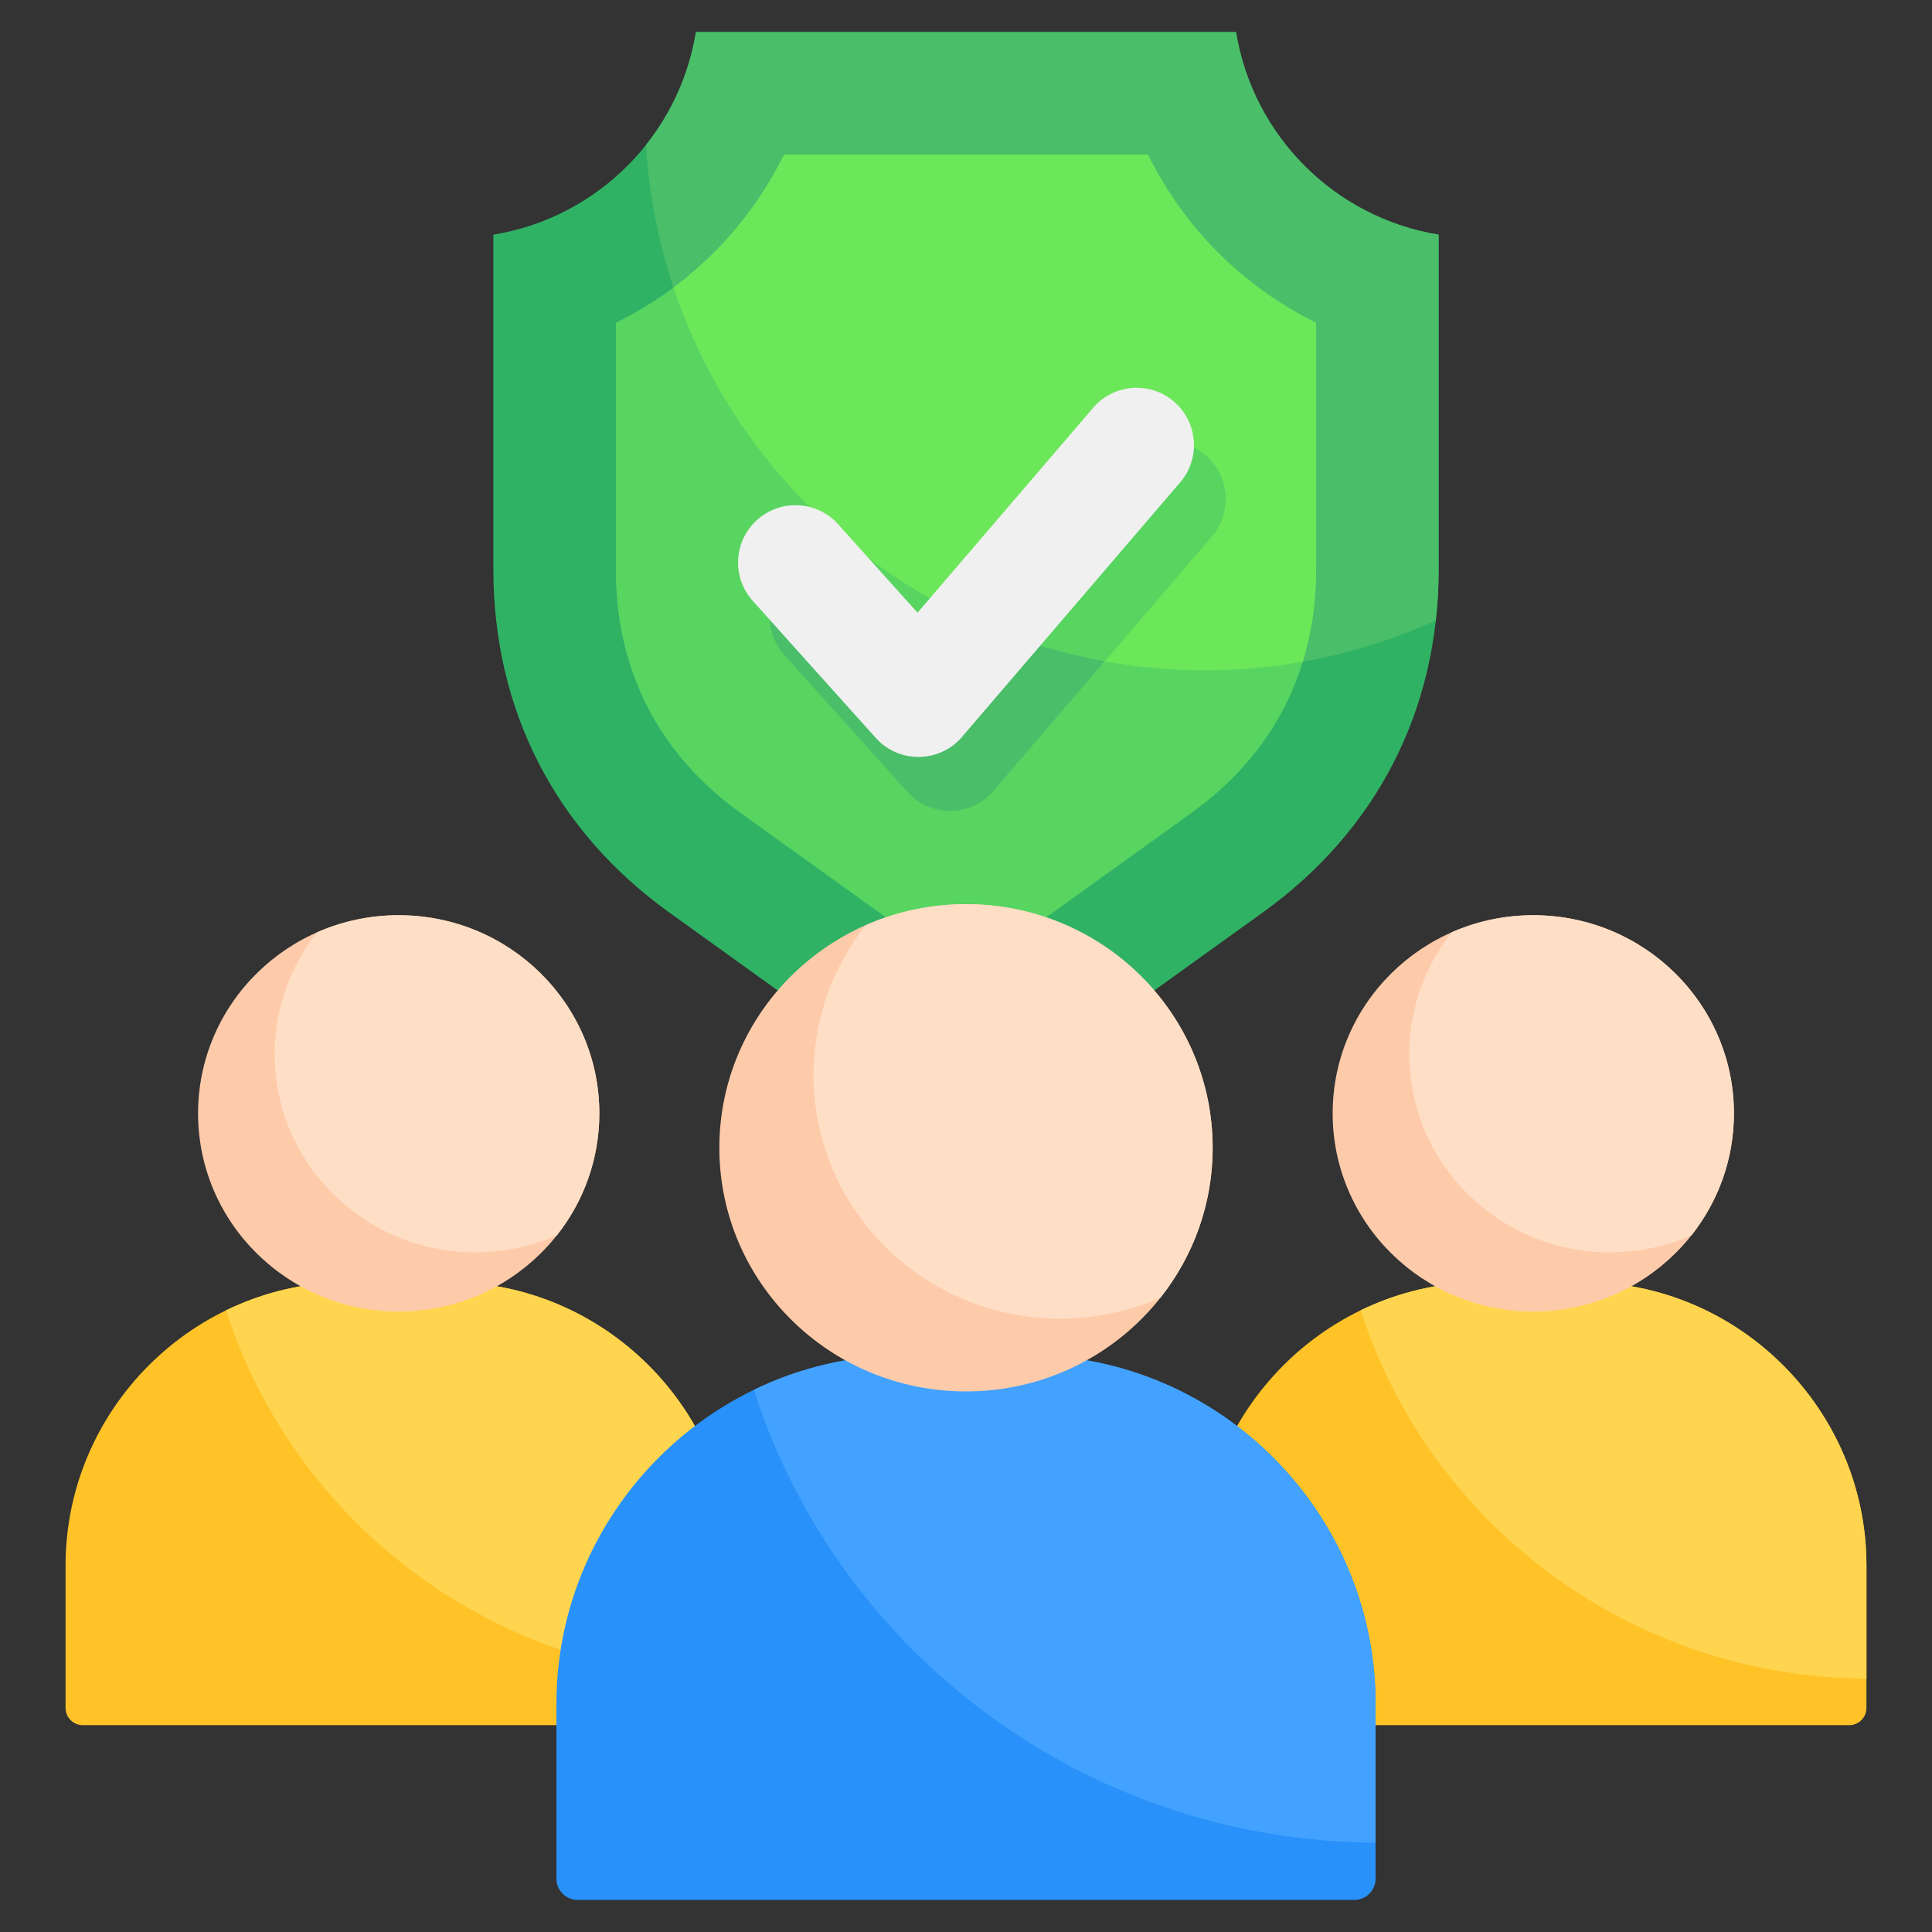
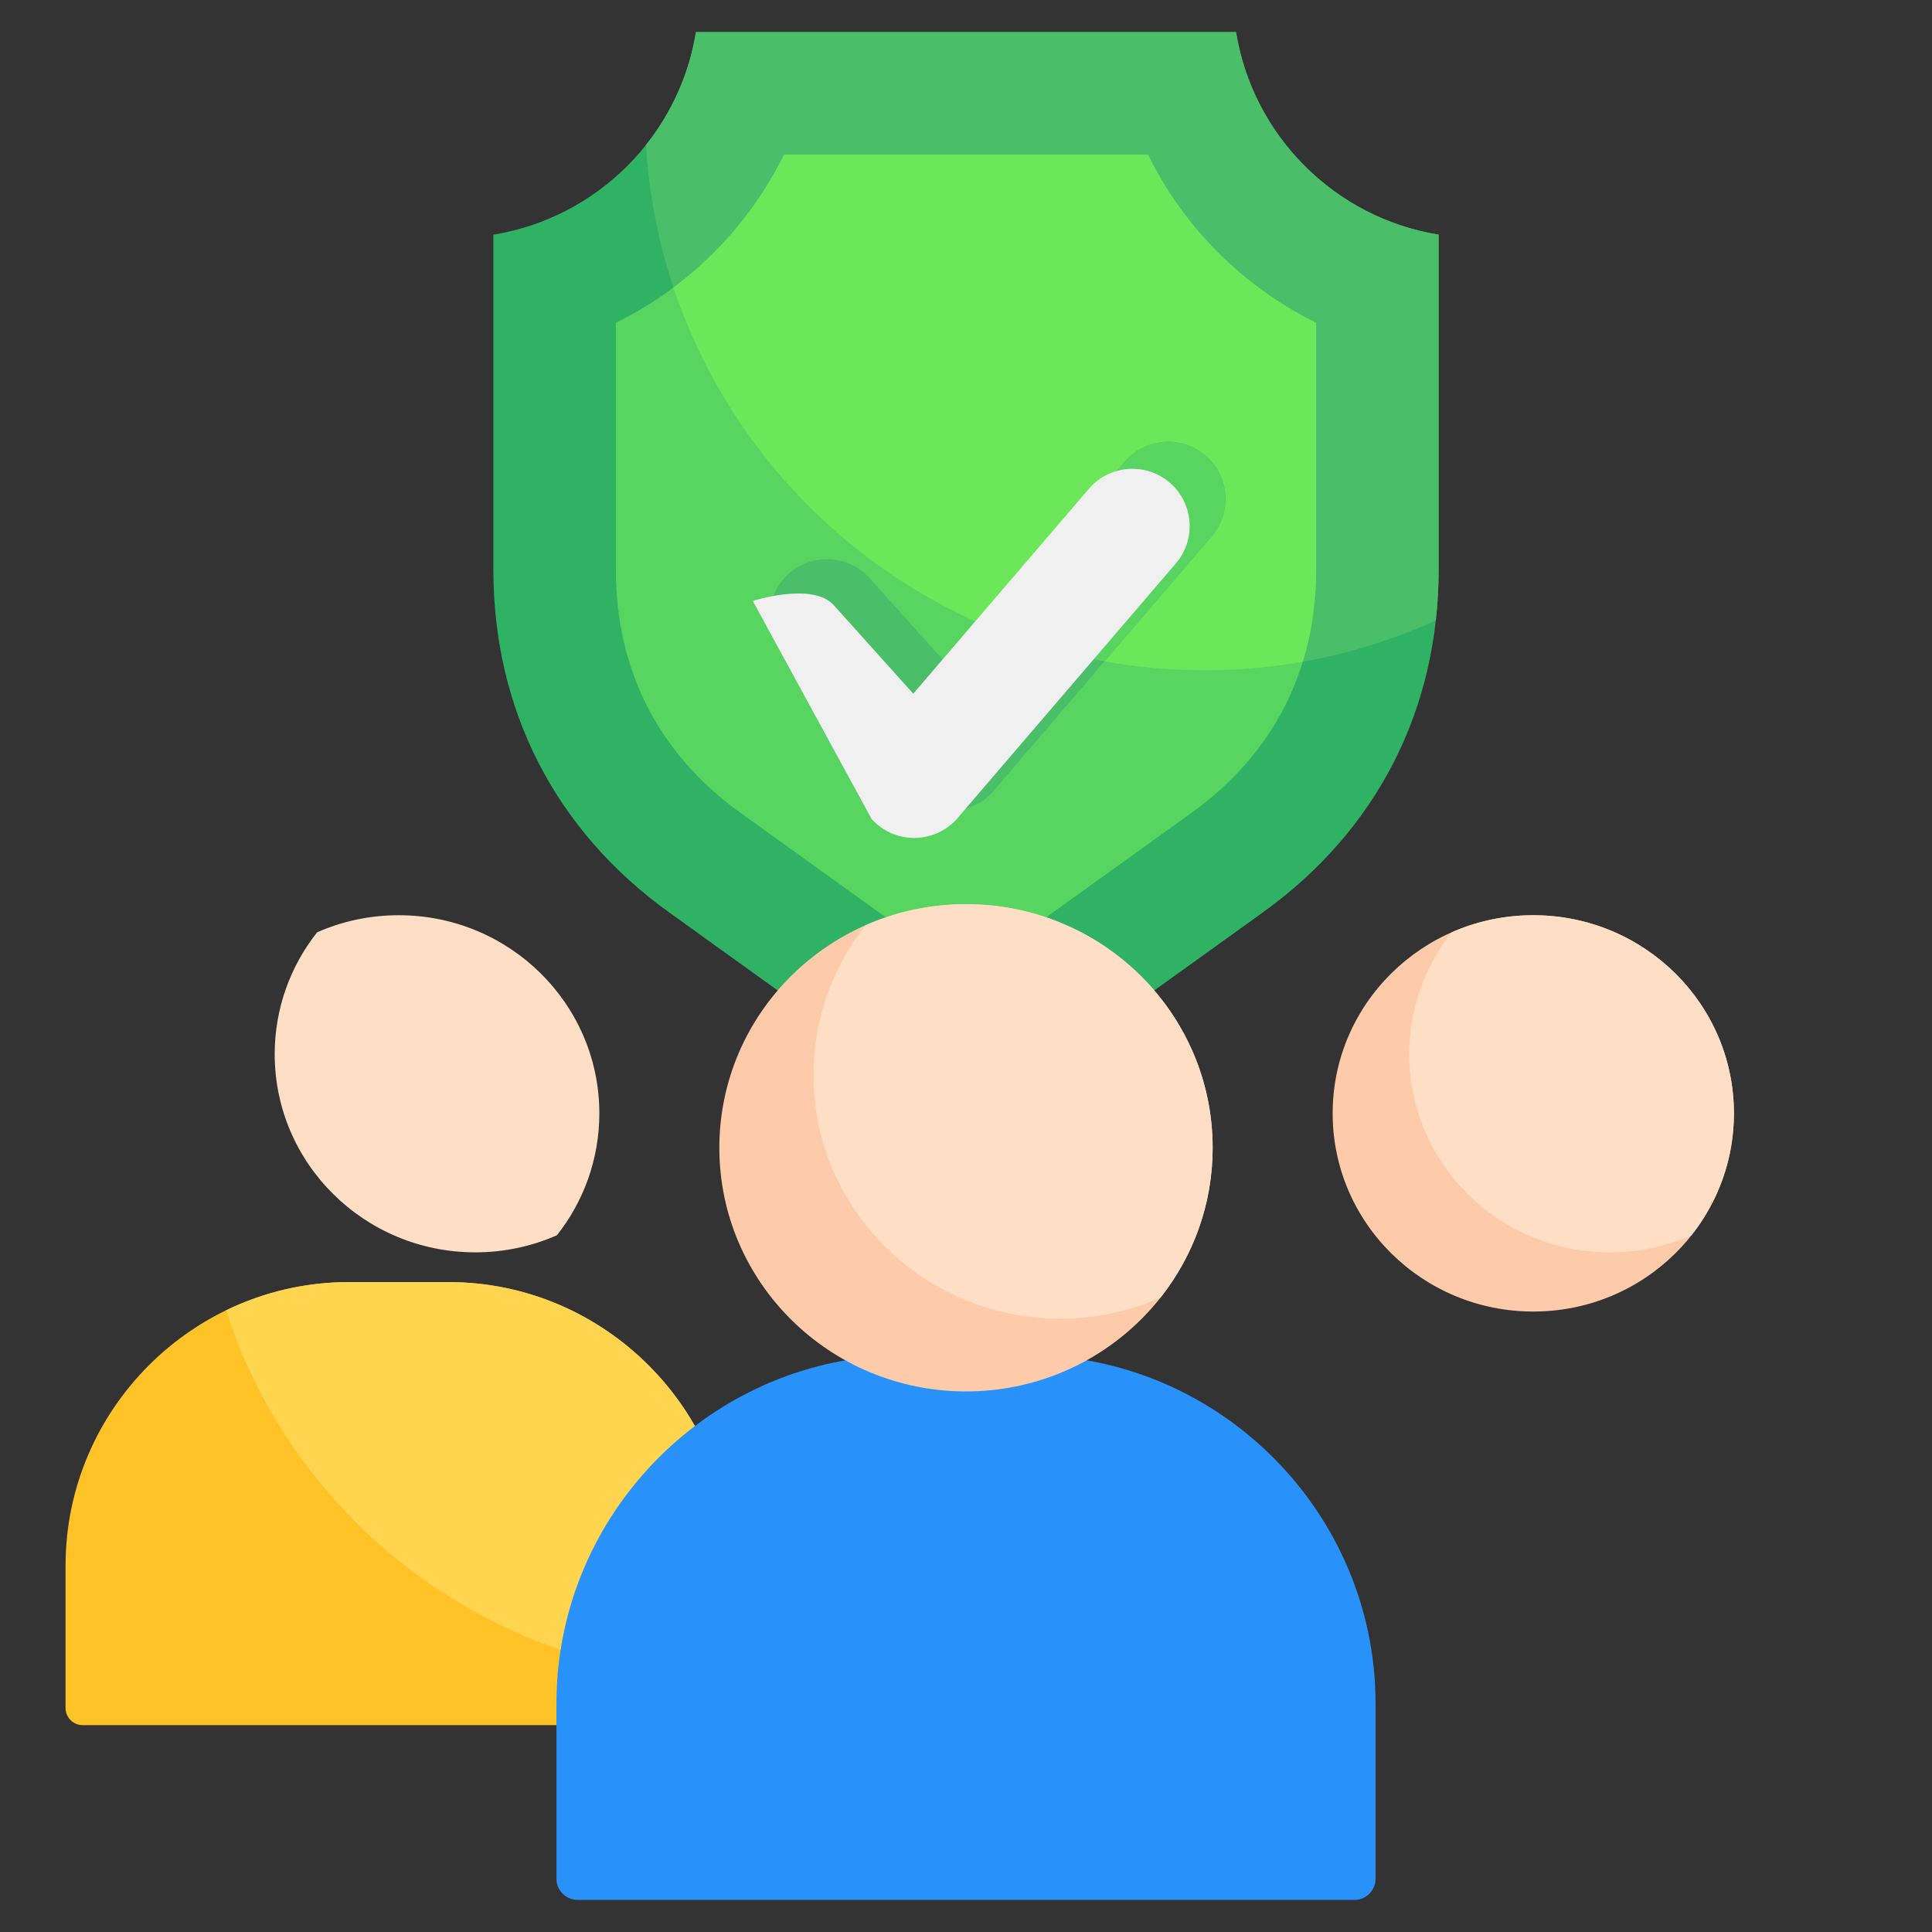
<svg xmlns="http://www.w3.org/2000/svg" id="Layer_1" enable-background="new 0 0 512 512" viewBox="0 0 512 512">
  <rect x="0" y="0" width="512" height="512" fill="#333333" stroke="none" />
  <g clip-rule="evenodd" fill-rule="evenodd">
    <g>
      <path d="m381.25 62.188v88.761c0 37.163-16.41 69.166-46.588 90.856l-78.662 56.537-78.664-56.538c-30.178-21.692-46.585-53.68-46.585-90.856v-88.76c27.505-4.469 49.218-26.183 53.687-53.687h143.126c4.467 27.504 26.182 49.219 53.686 53.687z" fill="#30b265" />
      <path d="m381.25 62.188v88.761c0 4.576-.25 9.074-.743 13.484-18.671 8.473-39.407 13.194-61.247 13.194-78.859 0-143.337-61.526-148.078-139.193 6.76-8.504 11.436-18.738 13.254-29.932h143.126c4.469 27.503 26.184 49.218 53.688 53.686z" fill="#4abe69" />
      <path d="m348.785 85.535c-19.342-9.508-35.061-25.226-44.569-44.569h-96.432c-9.508 19.342-25.227 35.061-44.569 44.569v65.414c0 26.716 11.374 48.902 33.067 64.494l59.718 42.919 59.715-42.919c21.688-15.588 33.07-37.785 33.07-64.494z" fill="#58d561" />
      <path d="m348.785 85.535c-19.342-9.508-35.061-25.227-44.569-44.569h-96.432c-6.86 13.954-16.953 26.022-29.306 35.233 19.642 58.935 75.247 101.427 140.782 101.427 8.868 0 17.554-.781 25.994-2.273 2.34-7.617 3.531-15.775 3.531-24.405z" fill="#6ce75a" />
      <path d="m207.856 173.553c-5.616-6.24-5.11-15.851 1.13-21.467s15.851-5.11 21.467 1.13l21.062 23.456 46.536-54.291c5.452-6.371 15.036-7.116 21.408-1.664 6.371 5.451 7.117 15.036 1.665 21.408l-57.322 66.874c-5.77 7.452-16.969 7.945-23.331.876z" fill="#4abe69" />
      <path d="m260.913 165.707c10.078 4.316 20.73 7.547 31.811 9.549l28.4-33.132c5.452-6.371 4.706-15.956-1.665-21.408s-15.956-4.707-21.408 1.664z" fill="#58d561" />
-       <path d="m199.494 159.251c-5.616-6.24-5.11-15.851 1.13-21.467s15.851-5.11 21.467 1.13l21.062 23.456 46.536-54.29c5.452-6.371 15.036-7.117 21.408-1.665 6.371 5.452 7.117 15.036 1.665 21.408l-57.322 66.874c-5.77 7.452-16.969 7.945-23.331.876z" fill="#f0f0f0" />
+       <path d="m199.494 159.251s15.851-5.11 21.467 1.13l21.062 23.456 46.536-54.29c5.452-6.371 15.036-7.117 21.408-1.665 6.371 5.452 7.117 15.036 1.665 21.408l-57.322 66.874c-5.77 7.452-16.969 7.945-23.331.876z" fill="#f0f0f0" />
    </g>
    <g>
-       <path d="m490.072 457.187h-167.468c-2.504 0-4.553-2.049-4.553-4.554v-37.754c0-41.313 33.801-75.114 75.114-75.114h26.347c41.313 0 75.113 33.801 75.113 75.113v37.754c0 2.505-2.049 4.555-4.553 4.555z" fill="#ffc328" />
-       <path d="m360.608 347.235c9.863-4.783 20.911-7.47 32.558-7.47h26.347c41.313 0 75.114 33.801 75.114 75.114v29.982c-62.88-.392-116.023-41.299-134.019-97.626z" fill="#ffd54f" />
      <ellipse cx="406.338" cy="295.058" fill="#fecbaa" rx="53.169" ry="52.516" />
      <path d="m406.338 242.542c-7.698 0-15.014 1.618-21.618 4.526-7.046 8.908-11.245 20.12-11.245 32.301 0 29.004 23.804 52.516 53.169 52.516 7.698 0 15.014-1.618 21.619-4.526 7.045-8.909 11.245-20.12 11.245-32.301 0-29.004-23.804-52.516-53.169-52.516z" fill="#fedfc5" />
    </g>
    <g>
      <path d="m189.396 457.187h-167.469c-2.504 0-4.553-2.049-4.553-4.554v-37.754c0-41.313 33.801-75.114 75.114-75.114h26.347c41.313 0 75.114 33.801 75.114 75.113v37.754c-.001 2.505-2.05 4.555-4.553 4.555z" fill="#ffc328" />
      <path d="m59.931 347.235c9.863-4.783 20.911-7.47 32.558-7.47h26.347c41.313 0 75.114 33.801 75.114 75.114v29.982c-62.88-.392-116.024-41.299-134.019-97.626z" fill="#ffd54f" />
-       <ellipse cx="105.661" cy="295.058" fill="#fecbaa" rx="53.169" ry="52.516" />
      <path d="m105.661 242.542c-7.698 0-15.014 1.618-21.618 4.526-7.046 8.908-11.245 20.12-11.245 32.301 0 29.004 23.804 52.516 53.169 52.516 7.698 0 15.014-1.618 21.619-4.526 7.045-8.909 11.245-20.12 11.245-32.301 0-29.004-23.804-52.516-53.169-52.516z" fill="#fedfc5" />
    </g>
    <g>
      <path d="m358.942 503.499h-205.884c-3.079 0-5.597-2.518-5.597-5.599v-46.415c0-50.79 41.554-92.344 92.344-92.344h32.391c50.79 0 92.344 41.555 92.344 92.344v46.415c-.001 3.078-2.519 5.599-5.598 5.599z" fill="#2891fa" />
-       <path d="m199.779 368.324c12.125-5.88 25.709-9.184 40.026-9.184h32.391c50.79 0 92.344 41.555 92.344 92.344v36.859c-77.305-.482-142.639-50.773-164.762-120.021z" fill="#43a2ff" />
      <ellipse cx="256" cy="304.179" fill="#fecbaa" rx="65.365" ry="64.563" />
      <path d="m256 239.615c-9.464 0-18.458 1.989-26.577 5.564-8.662 10.952-13.825 24.735-13.825 39.71 0 35.658 29.264 64.563 65.365 64.563 9.464 0 18.458-1.989 26.578-5.564 8.661-10.952 13.825-24.735 13.825-39.711 0-35.658-29.264-64.563-65.365-64.563h-.001z" fill="#fedfc5" />
    </g>
  </g>
</svg>